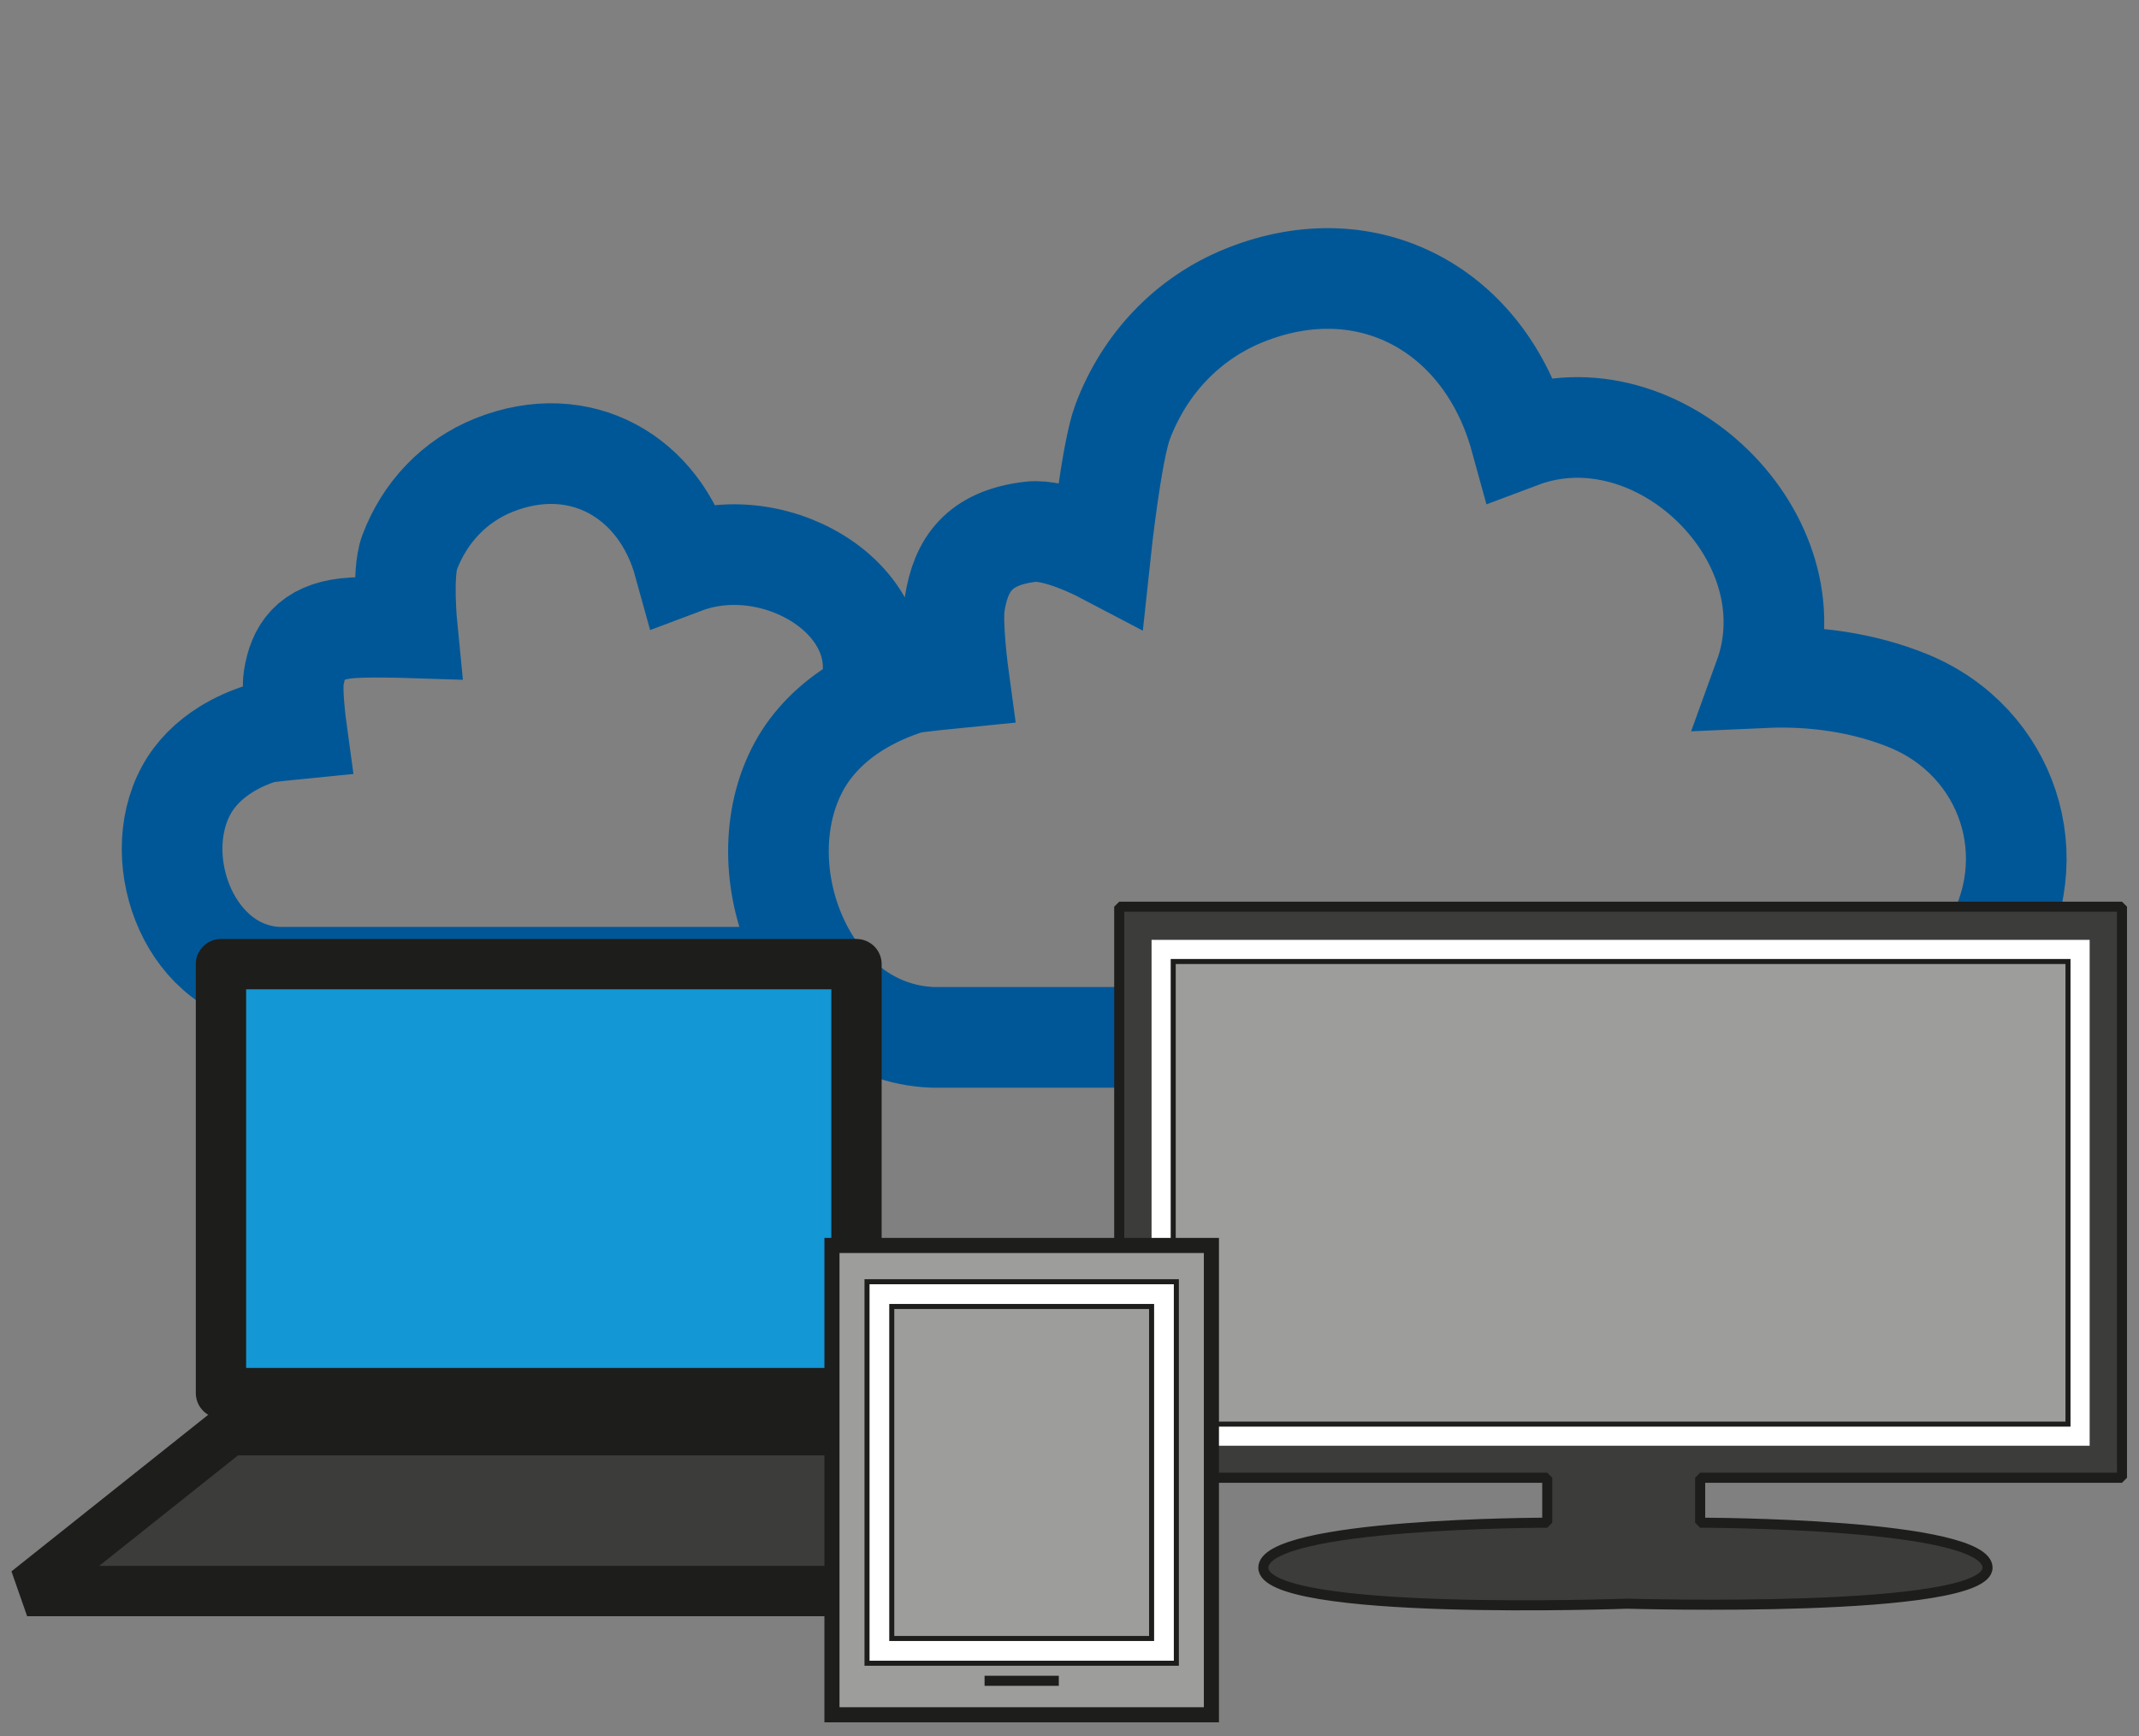
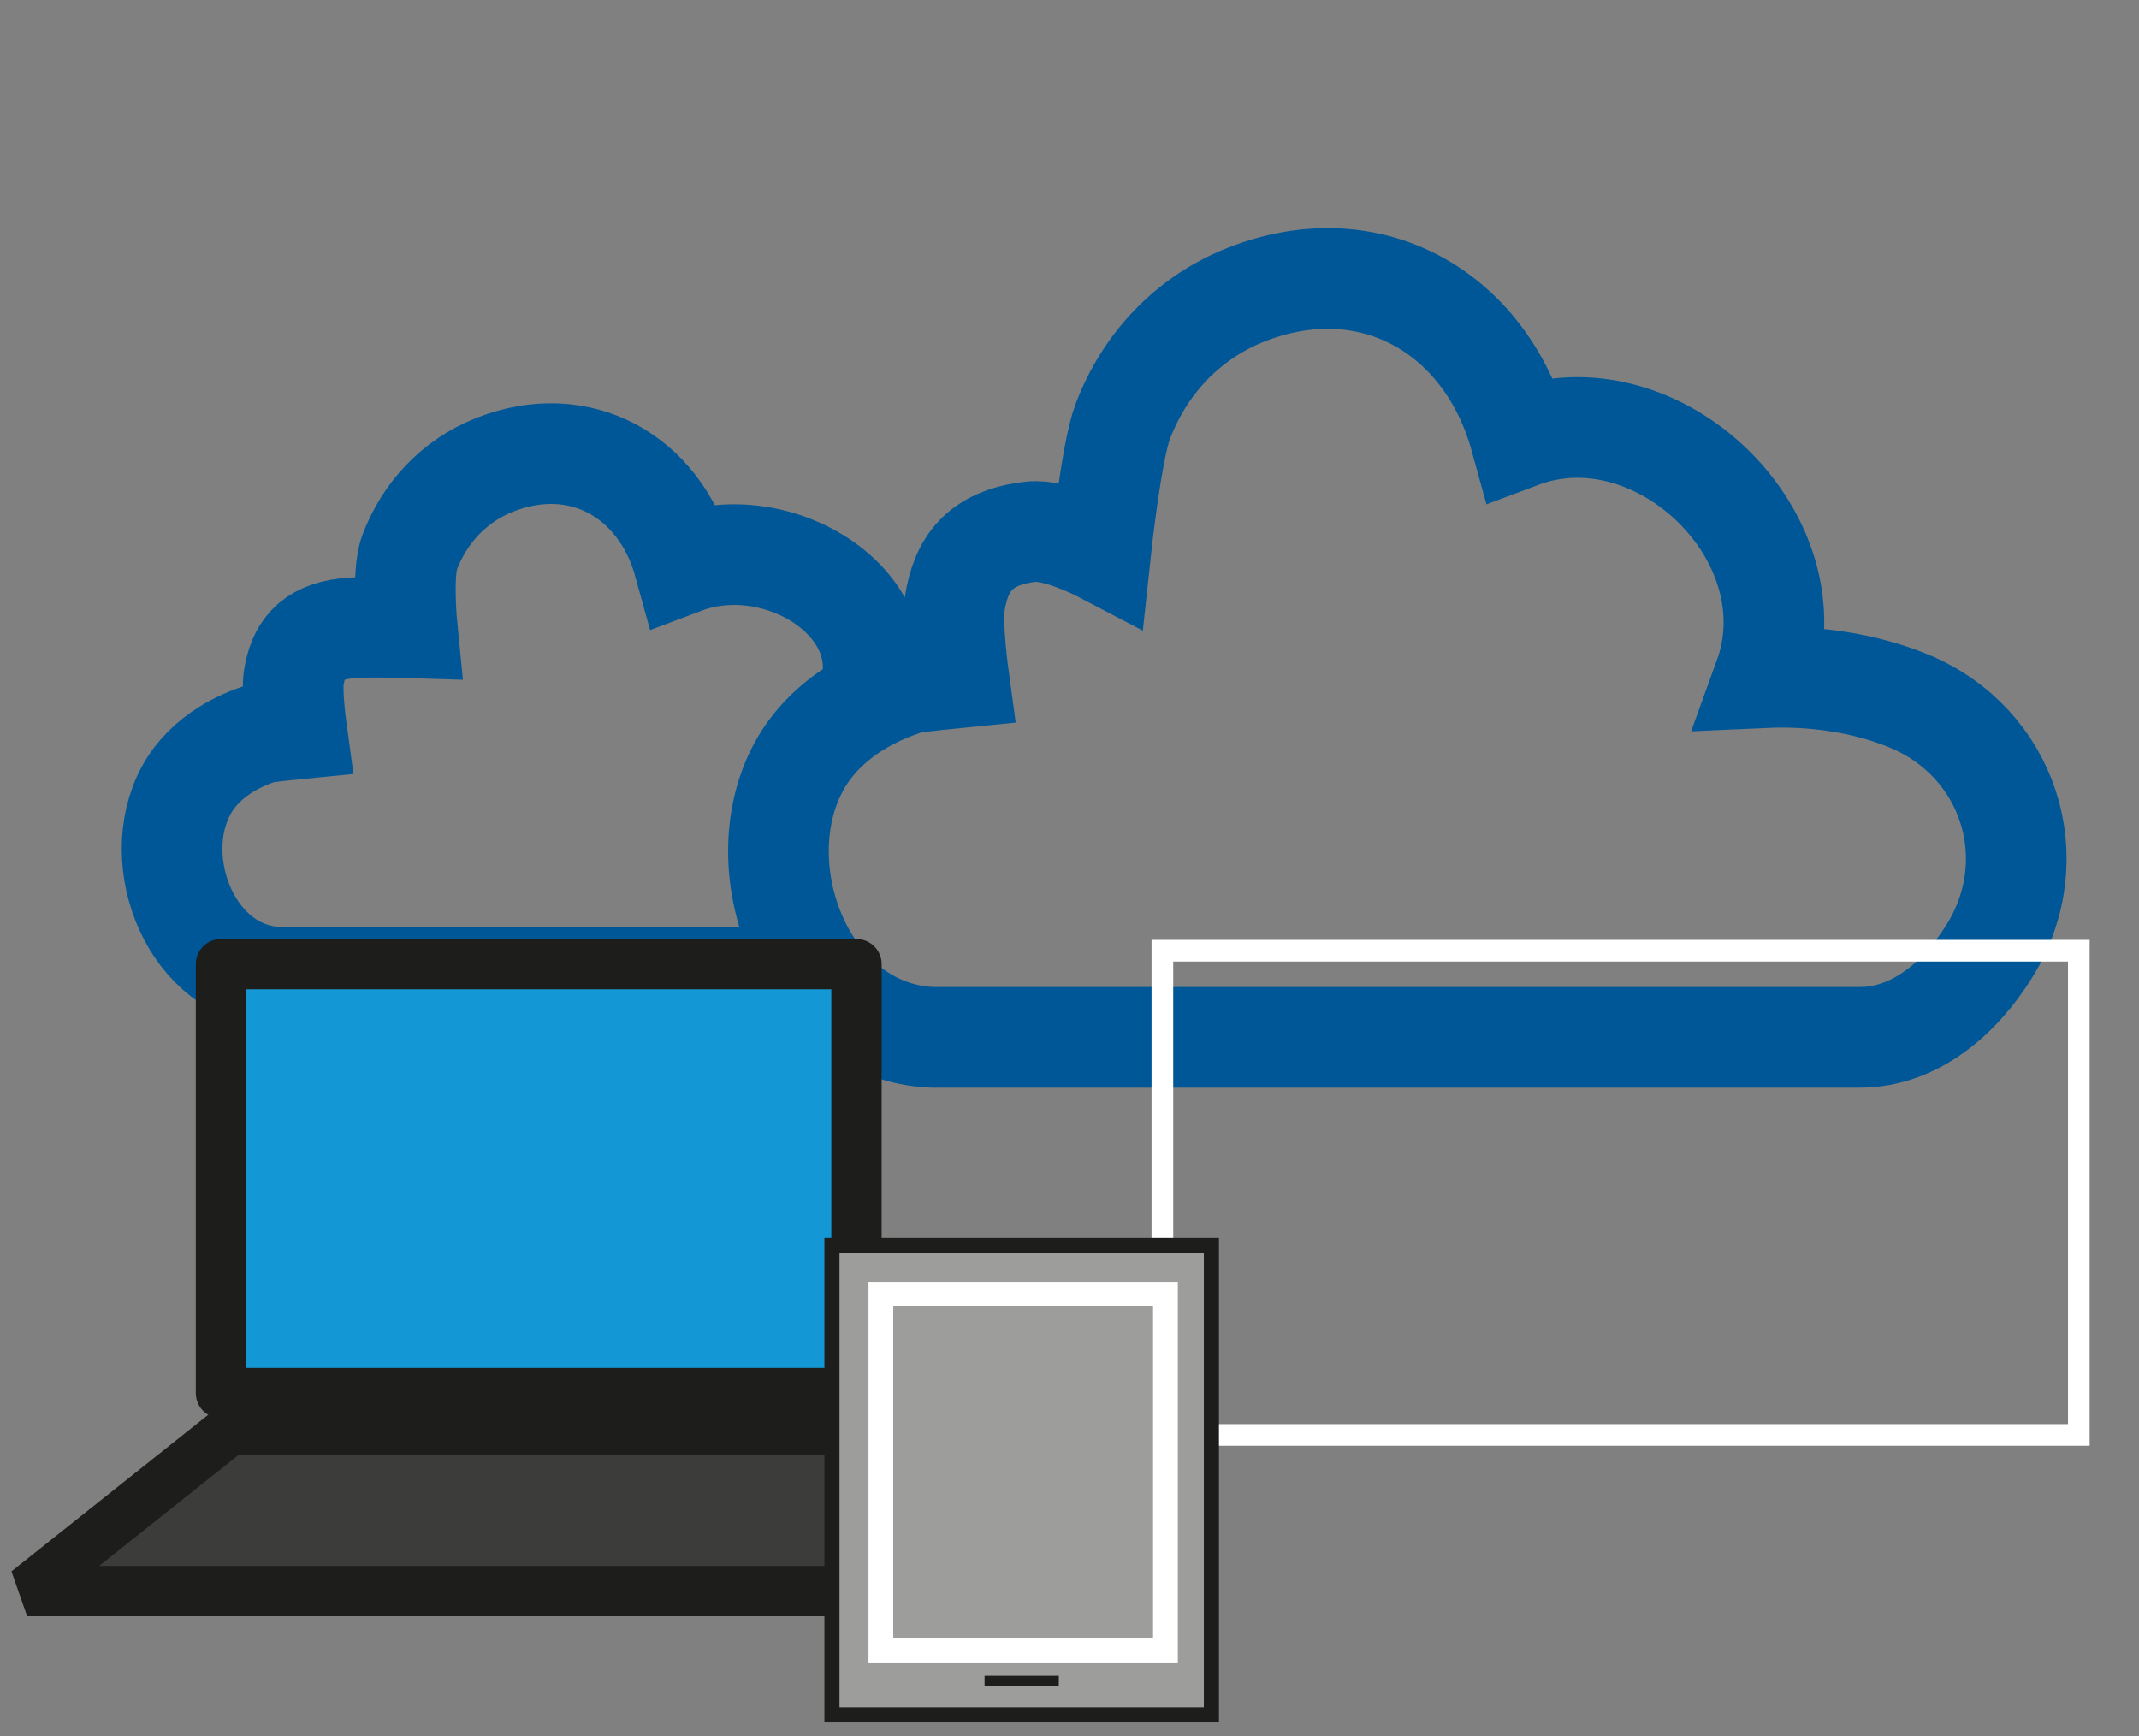
<svg xmlns="http://www.w3.org/2000/svg" version="1.1" id="Layer_1" x="0px" y="0px" width="425px" height="345px" viewBox="88.393 110.737 425 345" enable-background="new 88.393 110.737 425 345" xml:space="preserve">
  <rect x="88.393" y="110.737" width="425" height="345" fill="#808080" stroke="none" />
  <path fill="none" stroke="#005797" stroke-width="20" stroke-miterlimit="10" d="M260.685,250.05  c6.967-19.194-17.55-34.435-36.389-27.343c-4.787-17.372-20.727-26.38-37.765-19.556c-7.889,3.159-13.774,9.457-16.759,17.366  c-1.553,4.111-0.481,14.93-0.481,14.93s-8.548-0.272-12.122,0.139c-7.127,0.822-9.572,4.541-10.412,9.862  c-0.449,2.851,0.548,10.14,0.548,10.14s-6.153,0.606-6.817,0.813c-2.503,0.779-4.925,1.846-7.156,3.228  c-3.272,2.022-6.112,4.763-7.954,8.163c-7.65,14.126,1.059,36.487,18.366,37.114h74.603h33.076 M273.724,316.85h108.121h76.054  c11.048,0,20.083-7.93,25.822-17.234c11.395-18.459,3.61-41.496-16.053-49.591c-8.958-3.691-19.099-5.083-28.754-4.648  c10.096-27.821-21.143-57.928-48.446-47.65c-6.935-25.177-30.038-38.234-54.73-28.346c-11.431,4.582-19.963,13.708-24.286,25.169  c-2.25,5.958-4.37,25.81-4.37,25.81s-8.718-4.568-13.899-3.97c-10.325,1.19-13.87,6.58-15.09,14.294  c-0.651,4.128,0.794,14.693,0.794,14.693s-8.916,0.88-9.875,1.176c-3.628,1.133-7.141,2.68-10.374,4.68  c-4.741,2.934-8.858,6.903-11.527,11.83C236.022,283.533,248.644,315.938,273.724,316.85z" />
  <polygon fill="#3C3C3B" stroke="#1D1D1B" stroke-width="10" stroke-linejoin="bevel" stroke-miterlimit="10" points="  133.938,394.909 93.784,426.866 299.467,426.866 258.568,394.909 " />
  <rect x="92.253" y="33.384" fill="none" width="420.385" height="420.526" />
  <rect x="132.299" y="302.308" fill="#1397D5" stroke="#1D1D1B" stroke-width="10" stroke-linejoin="round" stroke-miterlimit="10" width="126.27" height="85.225" />
-   <path fill="#3C3C3B" stroke="#1D1D1B" stroke-width="2" stroke-linejoin="bevel" stroke-miterlimit="10" d="M310.773,404.353  V290.891h199.238v113.462h-83.811v8.934c0,0,57.098,0,57.098,8.939c0,9.27-71.59,7.147-71.59,7.147s-72.301,2.654-72.301-7.147  c0-8.939,56.41-8.939,56.41-8.939v-8.934H310.773z" />
  <rect x="92.253" y="33.384" fill="none" width="420.385" height="420.526" />
  <path fill="#FFFFFF" d="M503.588,297.481H317.197v100.512h186.391V297.481L503.588,297.481z M499.287,393.696H321.5V301.78h177.787  V393.696z" />
  <rect x="254.399" y="358.199" fill="#FFFFFF" width="75.391" height="93.252" />
-   <rect x="321.5" y="301.78" fill="#9D9D9C" stroke="#1D1D1B" stroke-miterlimit="10" width="177.785" height="91.916" />
  <rect x="253.697" y="358.199" fill="#9D9D9C" stroke="#1D1D1B" stroke-width="3" stroke-miterlimit="10" width="75.391" height="93.252" />
  <rect x="92.253" y="33.384" fill="none" width="420.385" height="420.526" />
  <path fill="#FFFFFF" d="M322.416,365.408h-61.46v75.8h61.46V365.408z M317.498,436.29h-51.625v-65.966h51.625V436.29z" />
-   <path fill="none" stroke="#1D1D1B" stroke-miterlimit="10" d="M322.123,365.408h-61.46v75.8h61.46V365.408z M317.205,436.29h-51.626  v-65.966h51.626V436.29z" />
  <line fill="none" stroke="#1D1D1B" stroke-width="2" stroke-miterlimit="10" x1="284.018" y1="444.698" x2="298.768" y2="444.698" />
</svg>